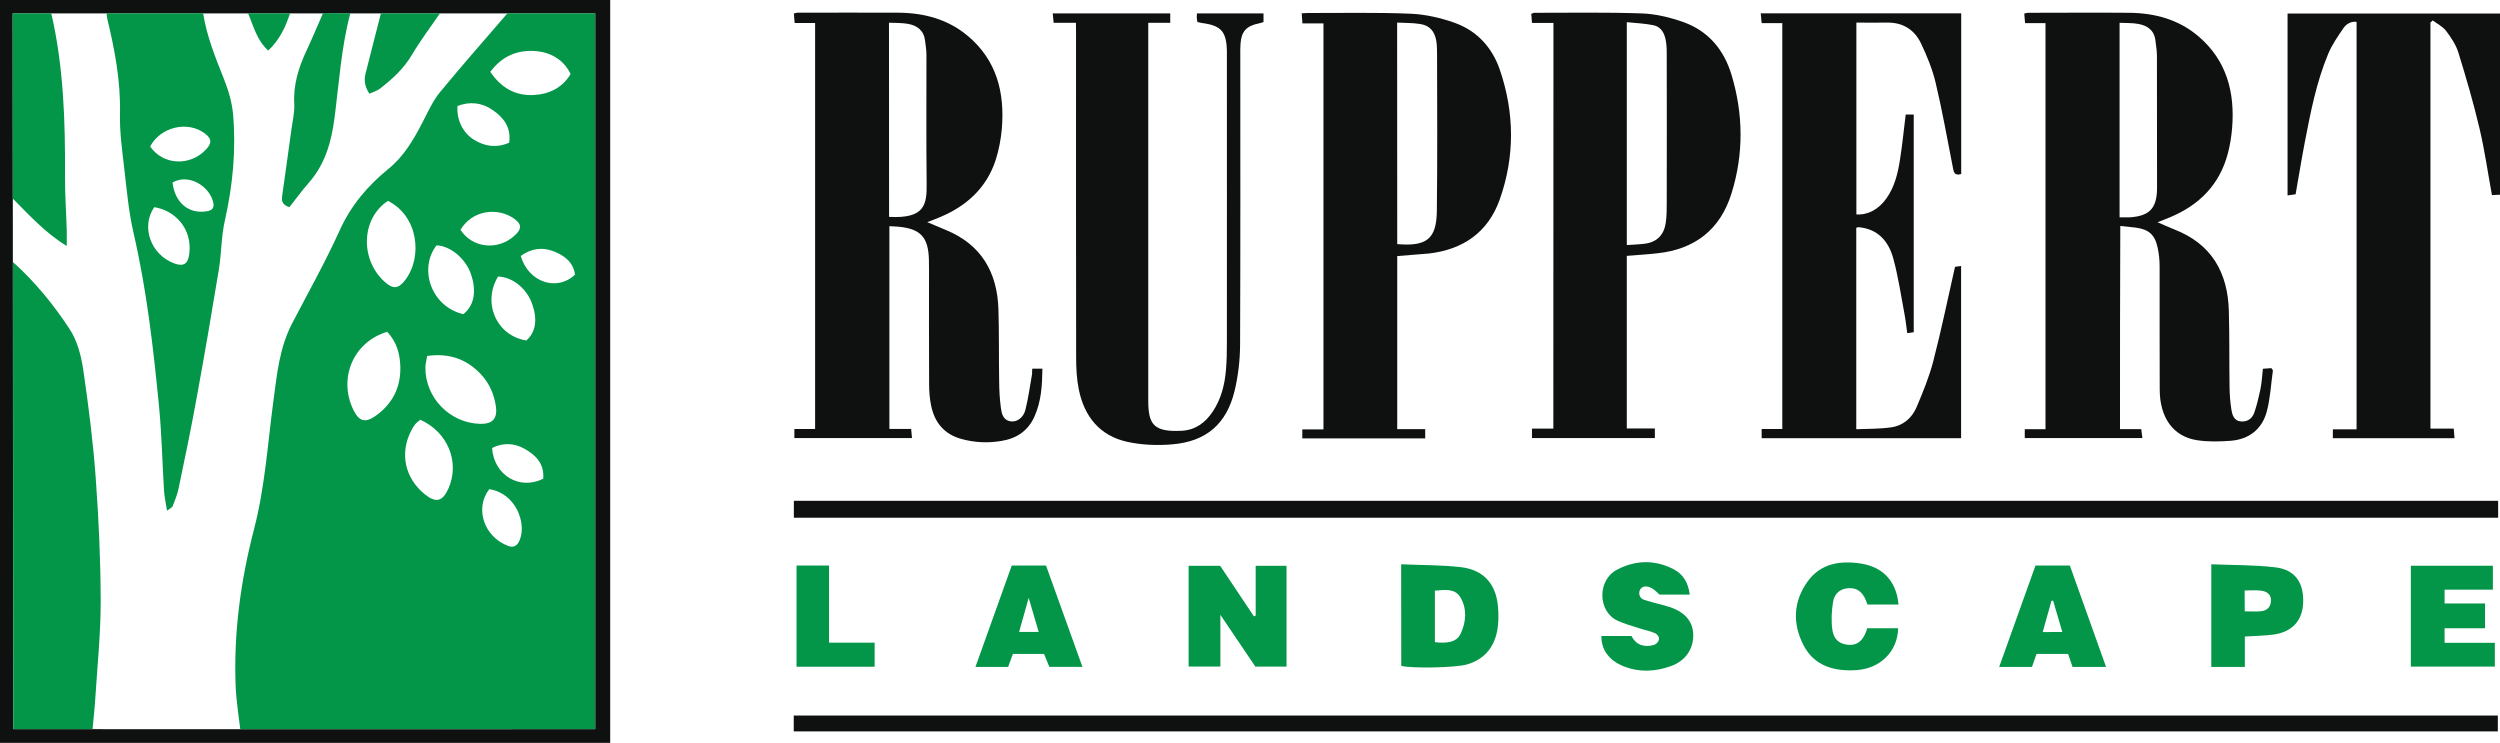
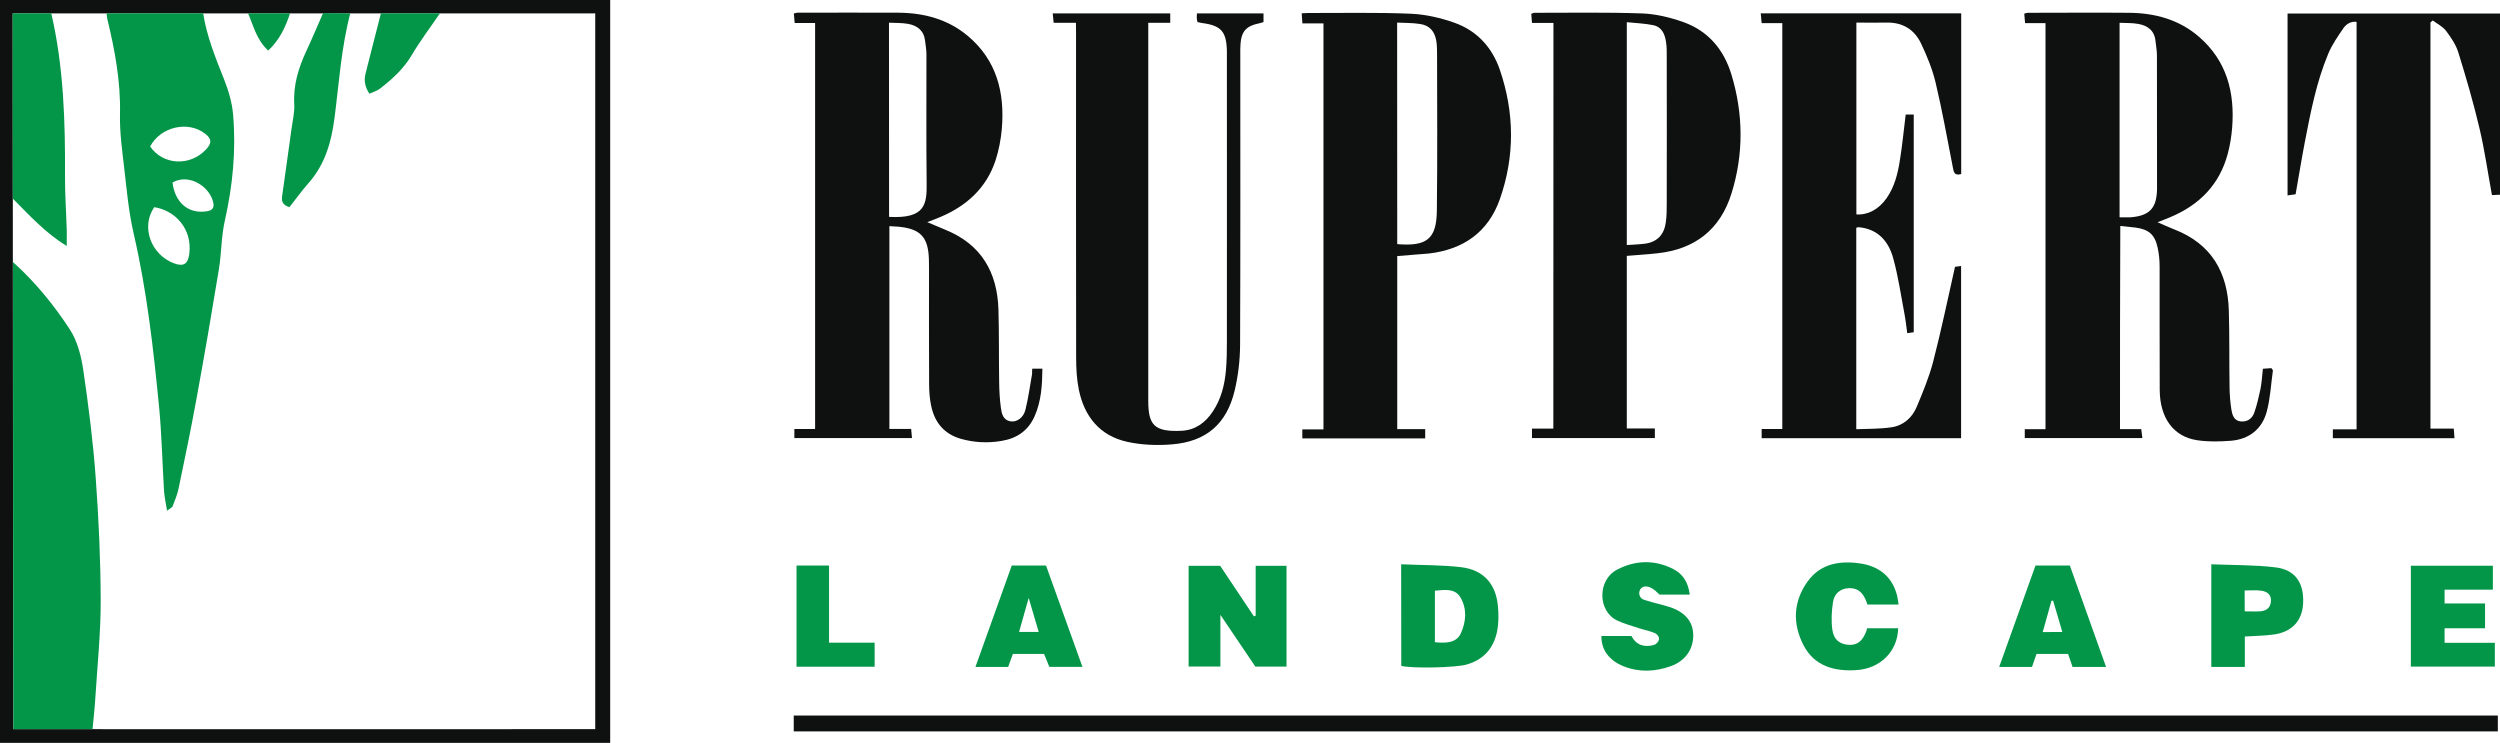
<svg xmlns="http://www.w3.org/2000/svg" version="1.1" id="Isolation_Mode" x="0px" y="0px" viewBox="0 0 242.3 72" style="enable-background:new 0 0 242.3 72;" xml:space="preserve">
  <style type="text/css">
	.st0{fill:#0F1111;}
	.st1{fill:#039648;}
</style>
  <g>
    <path class="st0" d="M100.05,35.73c0.34,0,0.63,0,0.98,0c-0.02,1.62-0.11,3.16-0.76,4.62c-0.62,1.39-1.7,2.13-3.18,2.38   c-1.33,0.23-2.63,0.17-3.93-0.19c-1.64-0.46-2.57-1.58-2.91-3.2c-0.15-0.69-0.2-1.42-0.2-2.13c-0.02-3.71-0.01-7.42-0.01-11.13   c0-0.31,0-0.61-0.01-0.92c-0.06-2.18-0.81-2.99-2.97-3.19c-0.27-0.02-0.53-0.03-0.86-0.05c0,6.55,0,13.06,0,19.65   c0.71,0,1.38,0,2.11,0c0.03,0.32,0.05,0.57,0.08,0.89c-3.82,0-7.58,0-11.4,0c0-0.26,0-0.51,0-0.88c0.65,0,1.31,0,2.01,0   c0-13.16,0-26.21,0-39.35c-0.64,0-1.27,0-1.98,0c-0.03-0.35-0.06-0.63-0.08-0.92c0.16-0.04,0.26-0.08,0.35-0.08   c3.27,0,6.53-0.02,9.8,0c2.47,0.02,4.78,0.63,6.71,2.25c2.8,2.35,3.59,5.49,3.3,8.98c-0.09,1.04-0.29,2.09-0.61,3.08   c-0.89,2.69-2.81,4.42-5.37,5.5c-0.37,0.16-0.75,0.3-1.25,0.49c0.67,0.28,1.22,0.52,1.78,0.75c3.46,1.41,5.01,4.11,5.12,7.72   c0.07,2.35,0.03,4.7,0.07,7.04c0.01,0.81,0.05,1.63,0.16,2.44c0.08,0.6,0.2,1.25,0.98,1.36c0.57,0.08,1.21-0.35,1.4-1.11   c0.29-1.15,0.44-2.32,0.65-3.49C100.02,36.1,100.03,35.93,100.05,35.73z M86.17,21.02c3.51,0.19,3.67-1.22,3.64-3.3   c-0.05-4.15-0.01-8.3-0.02-12.45c0-0.44-0.08-0.87-0.13-1.31c-0.11-1-0.76-1.49-1.67-1.65c-0.58-0.1-1.19-0.08-1.83-0.11   C86.17,8.52,86.17,14.73,86.17,21.02z" />
    <path class="st0" d="M205.47,41.59c0.71,0,1.35,0,2.06,0c0.04,0.29,0.07,0.55,0.11,0.87c-3.82,0-7.58,0-11.4,0c0-0.24,0-0.5,0-0.86   c0.65,0,1.31,0,2.01,0c0-13.16,0-26.22,0-39.36c-0.64,0-1.28,0-1.98,0c-0.03-0.35-0.06-0.63-0.08-0.92   c0.16-0.04,0.26-0.08,0.35-0.08c3.27,0,6.53-0.03,9.8,0c2.51,0.02,4.85,0.65,6.78,2.32c2.7,2.33,3.49,5.4,3.22,8.82   c-0.07,0.84-0.2,1.69-0.42,2.5c-0.79,3.01-2.76,4.99-5.58,6.17c-0.37,0.16-0.75,0.3-1.23,0.49c0.6,0.26,1.1,0.49,1.61,0.69   c3.62,1.4,5.2,4.18,5.3,7.91c0.07,2.48,0.03,4.97,0.07,7.45c0.01,0.71,0.07,1.43,0.18,2.13c0.08,0.49,0.25,1.05,0.87,1.12   c0.65,0.08,1.14-0.25,1.35-0.86c0.25-0.73,0.43-1.49,0.59-2.25c0.13-0.63,0.16-1.28,0.24-1.99c0.29-0.02,0.58-0.04,0.82-0.06   c0.08,0.12,0.15,0.18,0.15,0.23c-0.19,1.34-0.25,2.71-0.6,4c-0.46,1.69-1.72,2.67-3.48,2.81c-1.07,0.08-2.18,0.11-3.24-0.05   c-2.32-0.34-3.64-2.16-3.65-4.9c-0.02-3.98,0-7.96-0.01-11.95c0-0.61-0.06-1.22-0.19-1.81c-0.27-1.27-0.86-1.78-2.13-1.95   c-0.47-0.06-0.94-0.1-1.49-0.16C205.47,28.45,205.47,34.96,205.47,41.59z M205.43,21.06c0.4,0,0.74,0.02,1.07,0   c1.84-0.15,2.52-0.88,2.56-2.72c0-0.1,0-0.2,0-0.31c0-4.22,0-8.43-0.01-12.65c0-0.47-0.09-0.94-0.14-1.41   c-0.1-1.01-0.76-1.49-1.66-1.65c-0.58-0.11-1.19-0.08-1.82-0.11C205.43,8.52,205.43,14.73,205.43,21.06z" />
    <path class="st0" d="M184.7,11.1c0.26,0,0.49,0,0.78,0c0,7.03,0,14.03,0,21.1c-0.19,0.03-0.37,0.05-0.63,0.09   c-0.09-0.67-0.16-1.31-0.28-1.93c-0.34-1.79-0.6-3.61-1.09-5.37c-0.46-1.63-1.49-2.81-3.35-2.97c-0.06-0.01-0.13,0.03-0.22,0.06   c0,6.45,0,12.91,0,19.52c1.16-0.05,2.31-0.02,3.43-0.19c1.14-0.17,1.99-0.93,2.43-1.98c0.6-1.43,1.2-2.88,1.59-4.37   c0.78-3.01,1.41-6.06,2.12-9.2c0.07-0.01,0.29-0.04,0.59-0.08c0,5.58,0,11.11,0,16.69c-6.42,0-12.84,0-19.33,0   c0-0.26,0-0.53,0-0.89c0.66,0,1.29,0,2,0c0-13.13,0-26.18,0-39.34c-0.62,0-1.28,0-2,0c-0.03-0.36-0.06-0.62-0.09-0.95   c6.49,0,12.93,0,19.43,0c0,5.2,0,10.38,0,15.58c-0.7,0.2-0.73-0.24-0.82-0.7c-0.53-2.72-1.02-5.46-1.66-8.16   c-0.31-1.3-0.83-2.57-1.41-3.79c-0.65-1.37-1.8-2.07-3.36-2.03c-0.95,0.02-1.9,0-2.91,0c0,6.22,0,12.4,0,18.59   c1.09,0.08,2.15-0.47,2.92-1.56c0.78-1.11,1.1-2.4,1.3-3.71C184.37,14.09,184.51,12.64,184.7,11.1z" />
    <path class="st0" d="M135.42,24.82c0,5.6,0,11.14,0,16.77c0.92,0,1.79,0,2.71,0c0,0.35,0,0.6,0,0.9c-3.98,0-7.91,0-11.91,0   c0-0.26,0-0.52,0-0.87c0.66,0,1.32,0,2.05,0c0-13.15,0-26.19,0-39.35c-0.64,0-1.3,0-2.04,0c-0.03-0.38-0.05-0.65-0.07-0.98   c0.24-0.01,0.4-0.03,0.57-0.03c3.34,0.01,6.67-0.07,10,0.07c1.43,0.06,2.9,0.4,4.25,0.88c2.16,0.77,3.63,2.37,4.38,4.54   c1.43,4.18,1.47,8.4,0,12.57c-1.13,3.19-3.54,4.86-6.86,5.25C137.5,24.66,136.49,24.72,135.42,24.82z M135.42,23.66   c2.87,0.24,3.81-0.5,3.84-3.25c0.06-5.07,0.03-10.13,0.02-15.2c0-0.41-0.01-0.82-0.07-1.22c-0.15-0.94-0.64-1.52-1.55-1.66   c-0.72-0.12-1.47-0.1-2.25-0.14C135.42,9.4,135.42,16.49,135.42,23.66z" />
    <path class="st0" d="M150.56,2.22c-0.7,0-1.36,0-2.08,0c-0.03-0.35-0.05-0.61-0.07-0.88c0.13-0.04,0.22-0.1,0.31-0.1   c3.47,0,6.94-0.06,10.41,0.06c1.36,0.05,2.76,0.39,4.05,0.85c2.39,0.86,3.9,2.67,4.63,5.07c1.16,3.83,1.2,7.7,0.01,11.52   c-1.09,3.51-3.55,5.42-7.19,5.81c-0.97,0.11-1.95,0.16-2.96,0.25c0,5.54,0,11.07,0,16.73c0.89,0,1.78,0,2.72,0   c0,0.38,0,0.63,0,0.93c-3.97,0-7.91,0-11.91,0c0-0.27,0-0.54,0-0.92c0.7,0,1.36,0,2.07,0C150.56,28.41,150.56,15.37,150.56,2.22z    M157.67,23.75c0.61-0.04,1.18-0.06,1.74-0.13c1.21-0.15,1.88-0.89,2.04-2.06c0.09-0.64,0.09-1.29,0.09-1.93   c0.01-4.69,0.01-9.38,0-14.08c0-0.48,0.01-0.96-0.06-1.43c-0.11-0.77-0.38-1.5-1.25-1.68c-0.83-0.17-1.69-0.2-2.56-0.29   C157.67,9.46,157.67,16.55,157.67,23.75z" />
    <path class="st0" d="M235.56,2.18c0,13.09,0,26.17,0,39.36c0.74,0,1.48,0,2.26,0c0.03,0.36,0.04,0.61,0.07,0.93   c-3.94,0-7.84,0-11.79,0c0-0.27,0-0.53,0-0.86c0.75,0,1.49,0,2.3,0c0-13.2,0-26.31,0-39.49c-0.53-0.07-0.98,0.19-1.26,0.59   c-0.55,0.8-1.12,1.62-1.49,2.51c-1.14,2.73-1.7,5.63-2.26,8.52c-0.32,1.66-0.59,3.34-0.9,5.09c-0.2,0.03-0.45,0.06-0.78,0.11   c0-5.91,0-11.74,0-17.63c6.86,0,13.71,0,20.61,0c0,5.83,0,11.64,0,17.56c-0.24,0.01-0.52,0.02-0.8,0.04   c-0.41-2.23-0.71-4.38-1.21-6.48c-0.58-2.46-1.29-4.9-2.04-7.32c-0.23-0.76-0.71-1.47-1.19-2.11c-0.32-0.42-0.86-0.69-1.3-1.02   C235.7,2.04,235.63,2.11,235.56,2.18z" />
    <path class="st0" d="M104.28,2.21c-0.77,0-1.44,0-2.16,0c-0.03-0.33-0.06-0.59-0.09-0.91c3.8,0,7.56,0,11.39,0   c0,0.26,0,0.53,0,0.91c-0.7,0-1.37,0-2.13,0c0,0.43,0,0.76,0,1.09c0,11.84,0,23.68,0,35.52c0,2.32,0.52,3.07,3.25,2.93   c1.32-0.07,2.29-0.79,3-1.86c0.81-1.21,1.16-2.59,1.28-4.02c0.08-0.91,0.09-1.83,0.09-2.75c0.01-9.19,0-18.37,0-27.56   c0-0.2,0-0.41,0-0.61c-0.04-1.9-0.56-2.48-2.42-2.72c-0.13-0.02-0.26-0.05-0.43-0.09c-0.03-0.14-0.06-0.27-0.07-0.39   c-0.01-0.13,0.01-0.26,0.02-0.45c2.15,0,4.28,0,6.45,0c0,0.27,0,0.53,0,0.84c-0.15,0.04-0.3,0.1-0.46,0.13   c-1.2,0.24-1.69,0.78-1.77,1.99c-0.03,0.37-0.02,0.75-0.02,1.12c0,9.36,0.02,18.71-0.02,28.07c-0.01,1.48-0.19,2.99-0.53,4.42   c-0.78,3.23-2.76,4.93-6.07,5.2c-1.44,0.12-2.95,0.06-4.35-0.25c-2.65-0.59-4.15-2.45-4.68-5.06c-0.21-1.02-0.26-2.09-0.26-3.14   c-0.02-10.44-0.01-20.89-0.01-31.33C104.28,2.96,104.28,2.63,104.28,2.21z" />
    <path class="st0" d="M59.14,0c0,24.04,0,47.98,0,72C39.42,72,19.74,72,0,72C0,48.01,0,24.03,0,0C19.68,0,39.37,0,59.14,0z    M1.29,70.67c2.59,0,56.18,0.01,56.4,0c0-23.16,0-46.24,0-69.37c-2.88,0-55.15,0-56.46,0C1.23,1.69,1.27,70.4,1.29,70.67z" />
-     <path class="st0" d="M242.12,48.54c0,0.59,0,1.09,0,1.64c-55.07,0-110.09,0-165.18,0c0-0.53,0-1.06,0-1.64   C132,48.54,187.01,48.54,242.12,48.54z" />
    <path class="st0" d="M76.93,70.89c0-0.56,0-1.02,0-1.54c55.06,0,110.08,0,165.16,0c0,0.5,0,0.99,0,1.54   C187.07,70.89,132.03,70.89,76.93,70.89z" />
    <path class="st1" d="M121.7,59.67c0-1.59,0-3.18,0-4.83c1.01,0,1.97,0,2.99,0c0,3.25,0,6.47,0,9.77c-0.95,0-1.92,0-3.02,0   c-1.07-1.58-2.19-3.25-3.39-5.02c0,1.75,0,3.34,0,5.01c-1,0-2.02,0-3.08,0c0-3.27,0-6.48,0-9.76c1.02,0,1.99,0,3.06,0   c1.06,1.59,2.17,3.25,3.27,4.9C121.6,59.71,121.65,59.69,121.7,59.67z" />
    <path class="st1" d="M135.8,54.69c2.01,0.09,3.92,0.06,5.8,0.28c2.18,0.26,3.38,1.61,3.58,3.78c0.07,0.8,0.08,1.64-0.08,2.43   c-0.33,1.65-1.32,2.78-3,3.24c-1.04,0.28-5.13,0.39-6.29,0.12C135.8,61.34,135.8,58.12,135.8,54.69z M139.07,62.24   c1.35,0.16,2.15-0.07,2.51-0.85c0.53-1.15,0.61-2.41-0.04-3.5c-0.54-0.9-1.55-0.72-2.47-0.64   C139.07,58.96,139.07,60.6,139.07,62.24z" />
    <path class="st1" d="M240.85,60.89c-1.34,0-2.6,0-3.92,0c0,0.45,0,0.88,0,1.41c1.58,0,3.2,0,4.87,0c0,0.81,0,1.51,0,2.31   c-2.69,0-5.38,0-8.14,0c0-3.24,0-6.48,0-9.78c2.65,0,5.26,0,7.95,0c0,0.75,0,1.5,0,2.32c-1.56,0-3.08,0-4.68,0   c0,0.45,0,0.83,0,1.34c1.3,0,2.6,0,3.92,0C240.85,59.36,240.85,60.11,240.85,60.89z" />
    <path class="st1" d="M155.21,61.64h2.91c0.43,0.85,1.21,1.14,2.17,0.87c0.22-0.06,0.46-0.3,0.5-0.55c0.03-0.24-0.17-0.49-0.38-0.59   c-0.49-0.22-1.03-0.31-1.55-0.48c-0.7-0.23-1.43-0.43-2.1-0.74c-1.94-0.91-1.94-3.94-0.05-4.93c1.78-0.94,3.65-0.99,5.46-0.07   c0.97,0.49,1.46,1.34,1.6,2.48h-2.93c-0.54-0.55-0.95-0.81-1.38-0.79c-0.71,0.04-0.8,1.08-0.12,1.29c0.07,0.02,0.15,0.04,0.22,0.07   c0.77,0.25,1.58,0.4,2.34,0.66c1.48,0.51,2.21,1.45,2.21,2.72c0,1.38-0.79,2.49-2.19,2.99c-1.52,0.54-3.06,0.61-4.58,0   C155.94,64,155.18,62.96,155.21,61.64z" />
    <path class="st1" d="M217.57,64.64c-1.17,0-2.18,0-3.25,0c0-3.29,0-6.53,0-9.95c2.12,0.09,4.19,0.05,6.23,0.3   c1.9,0.23,2.76,1.5,2.67,3.46c-0.07,1.73-1.11,2.84-2.94,3.06c-0.87,0.11-1.75,0.12-2.71,0.18   C217.57,62.67,217.57,63.61,217.57,64.64z M217.56,59.25c0.58,0,1.08,0.04,1.58-0.01c0.56-0.06,0.93-0.38,0.96-0.99   c0.04-0.65-0.4-0.92-0.93-1c-0.52-0.07-1.05-0.02-1.62-0.02C217.56,57.91,217.56,58.51,217.56,59.25z" />
    <path class="st1" d="M184.01,58.59c-1.05,0-2,0-3.02,0c-0.04-0.12-0.09-0.27-0.15-0.42c-0.37-0.86-0.89-1.21-1.7-1.16   c-0.73,0.04-1.34,0.47-1.48,1.31c-0.14,0.88-0.19,1.82-0.07,2.7c0.13,1,0.76,1.45,1.65,1.48c0.77,0.02,1.26-0.36,1.62-1.27   c0.04-0.09,0.06-0.19,0.1-0.34c1,0,2.01,0,3.01,0c-0.05,2.23-1.71,3.92-4.08,4.06c-2.12,0.13-4.05-0.39-5.1-2.43   c-1.07-2.08-0.99-4.22,0.4-6.16c1.26-1.75,3.14-2.04,5.11-1.75c1.73,0.26,3.01,1.18,3.52,2.95   C183.92,57.89,183.95,58.21,184.01,58.59z" />
    <path class="st1" d="M98.06,54.81c1.14,0,2.16,0,3.32,0c1.16,3.22,2.33,6.47,3.53,9.82c-1.1,0-2.11,0-3.21,0   c-0.15-0.38-0.33-0.8-0.51-1.25c-1,0-1.98,0-3.02,0c-0.15,0.4-0.3,0.81-0.46,1.26c-1.02,0-2.02,0-3.17,0   C95.73,61.33,96.88,58.1,98.06,54.81z M99.7,57.95c-0.34,1.22-0.63,2.23-0.93,3.3c0.68,0,1.25,0,1.9,0   C100.36,60.19,100.07,59.2,99.7,57.95z" />
    <path class="st1" d="M204.12,64.64c-1.21,0-2.22,0-3.25,0c-0.15-0.45-0.29-0.85-0.43-1.26c-1.04,0-2.02,0-3.06,0   c-0.14,0.41-0.29,0.82-0.44,1.26c-1.03,0-2.04,0-3.18,0c1.19-3.31,2.36-6.57,3.52-9.83c1.14,0,2.19,0,3.33,0   C201.76,58.05,202.91,61.28,204.12,64.64z M199.88,61.25c-0.3-1.04-0.59-2.04-0.89-3.03c-0.05,0-0.1,0-0.16,0   c-0.28,0.99-0.56,1.98-0.85,3.04C198.67,61.25,199.23,61.25,199.88,61.25z" />
    <path class="st1" d="M77.2,54.81c1.07,0,2.05,0,3.15,0c0,2.47,0,4.93,0,7.48c1.52,0,2.93,0,4.42,0c0,0.81,0,1.54,0,2.33   c-2.51,0-5,0-7.57,0C77.2,61.38,77.2,58.14,77.2,54.81z" />
-     <path class="st1" d="M49.18,1.29c2.82,0,5.63,0,8.51,0c0,23.13,0,69.37,0,69.37l-34.4,0.01c0,0-0.4-2.76-0.45-4.15   c-0.21-5.16,0.49-10.26,1.78-15.23c1.06-4.07,1.32-8.24,1.87-12.37c0.35-2.59,0.58-5.19,1.82-7.57c1.56-3,3.23-5.96,4.62-9.04   c1.09-2.4,2.71-4.31,4.69-5.92c1.51-1.22,2.43-2.8,3.3-4.47c0.53-1.01,1-2.1,1.71-2.97C44.76,6.36,46.99,3.84,49.18,1.29z    M41.4,34.5c-0.07,0.46-0.17,0.79-0.17,1.11c-0.03,2.93,2.37,5.4,5.31,5.47c1.19,0.03,1.69-0.51,1.52-1.69   c-0.19-1.39-0.81-2.59-1.86-3.52C44.87,34.68,43.3,34.23,41.4,34.5z M37.53,32.16c-3.29,0.97-4.77,4.51-3.28,7.57   c0.53,1.08,1.11,1.29,2.09,0.62c1.68-1.16,2.52-2.79,2.46-4.84C38.76,34.27,38.43,33.12,37.53,32.16z M37.6,19.47   c-2.59,1.69-2.74,5.67-0.31,7.85c0.79,0.71,1.31,0.69,1.96-0.15C41,24.91,40.54,20.94,37.6,19.47z M40.73,40.68   c-0.18,0.16-0.35,0.27-0.48,0.43c-0.15,0.18-0.27,0.39-0.38,0.6c-1.16,2.2-0.63,4.65,1.32,6.21c1.07,0.85,1.7,0.69,2.27-0.57   C44.59,44.82,43.42,41.88,40.73,40.68z M47.52,6.96c1.03,1.53,2.4,2.34,4.2,2.25c1.51-0.08,2.78-0.7,3.58-2.03   c-0.63-1.36-1.93-2.16-3.55-2.24C50,4.86,48.61,5.51,47.52,6.96z M44.91,30.45c1.04-0.84,1.3-2.18,0.75-3.84   c-0.5-1.52-1.99-2.78-3.35-2.83C40.58,26,41.73,29.7,44.91,30.45z M48.27,26.8c-1.55,2.59-0.13,5.74,2.74,6.2   c0.89-0.77,1.1-1.98,0.6-3.45C51.09,28,49.75,26.87,48.27,26.8z M47.42,47.41c-1.43,1.84-0.53,4.62,1.83,5.5   c0.62,0.23,0.94-0.09,1.15-0.65C51.01,50.63,49.98,47.81,47.42,47.41z M49.35,13.83c0.21-1.51-0.56-2.44-1.59-3.16   c-1.06-0.74-2.23-0.85-3.42-0.4c-0.1,1.33,0.51,2.6,1.59,3.27C46.98,14.19,48.11,14.37,49.35,13.83z M44.63,22.27   c1.15,1.79,3.64,2.04,5.25,0.56c0.73-0.66,0.7-1.14-0.14-1.7C48.2,20.11,45.8,20.33,44.63,22.27z M52.65,46.4   c0.12-1.47-0.74-2.31-1.84-2.92c-1.01-0.56-2.09-0.58-3.12-0.06C47.88,46.07,50.34,47.54,52.65,46.4z M50.47,24.81   c0.74,2.54,3.49,3.48,5.26,1.81c-0.16-1.2-1.01-1.84-2.04-2.25C52.55,23.91,51.46,24.09,50.47,24.81z" />
    <path class="st1" d="M1.26,25.4c2.14,1.92,3.95,4.14,5.51,6.53c0.73,1.12,1.1,2.57,1.3,3.92c0.51,3.49,0.96,7,1.21,10.51   c0.29,3.96,0.47,7.94,0.48,11.91c0,3.12-0.32,6.24-0.52,9.36c-0.06,1.02-0.18,2.03-0.27,3.04c-2.54,0-7.68,0-7.68,0   S1.25,25.57,1.26,25.4z" />
    <path class="st1" d="M19.69,1.29c0.35,2.23,1.19,4.3,2.02,6.38c0.43,1.09,0.78,2.26,0.88,3.41c0.3,3.47-0.03,6.9-0.8,10.31   c-0.35,1.55-0.32,3.17-0.58,4.74c-0.68,4.15-1.39,8.29-2.15,12.43c-0.53,2.93-1.14,5.86-1.75,8.78c-0.12,0.59-0.36,1.16-0.58,1.73   c-0.05,0.12-0.23,0.19-0.54,0.42c-0.12-0.73-0.25-1.31-0.29-1.89c-0.17-2.71-0.22-5.43-0.48-8.14c-0.55-5.64-1.18-11.26-2.46-16.8   c-0.49-2.11-0.68-4.28-0.93-6.44c-0.2-1.72-0.44-3.45-0.4-5.17c0.07-3.16-0.5-6.21-1.24-9.25c-0.04-0.16-0.04-0.34-0.05-0.51   C13.46,1.29,16.57,1.29,19.69,1.29z M14.95,20.08c-1.31,1.89-0.34,4.59,1.91,5.44c0.94,0.35,1.37,0.07,1.49-0.95   C18.64,22.16,16.96,20.39,14.95,20.08z M14.55,14.2c1.26,1.82,3.89,1.95,5.44,0.26c0.56-0.61,0.53-1.01-0.12-1.51   C18.21,11.67,15.56,12.29,14.55,14.2z M16.72,17.69c0.24,1.97,1.56,3.06,3.3,2.79c0.48-0.07,0.76-0.27,0.66-0.8   C20.38,18.1,18.32,16.76,16.72,17.69z" />
    <path class="st1" d="M4.97,1.29c1.2,5.19,1.36,10.47,1.33,15.76c-0.01,1.76,0.12,3.52,0.17,5.29c0.01,0.44,0,0.87,0,1.5   c-2.08-1.26-3.63-2.99-5.23-4.59C1.22,17.11,1.23,1.29,1.23,1.29S3.76,1.29,4.97,1.29z" />
    <path class="st1" d="M33.95,1.29c-0.88,3.33-1.09,6.76-1.53,10.15c-0.3,2.32-0.92,4.51-2.53,6.32c-0.66,0.75-1.25,1.57-1.84,2.32   c-0.74-0.23-0.77-0.66-0.7-1.12c0.3-2.15,0.61-4.3,0.9-6.45c0.11-0.8,0.31-1.62,0.27-2.42c-0.11-1.86,0.42-3.54,1.19-5.19   c0.56-1.2,1.07-2.42,1.6-3.63C32.19,1.29,33.07,1.29,33.95,1.29z" />
    <path class="st1" d="M42.64,1.29c-0.91,1.34-1.9,2.64-2.72,4.03c-0.8,1.35-1.91,2.36-3.12,3.29c-0.28,0.21-0.65,0.31-1,0.47   c-0.42-0.65-0.54-1.26-0.38-1.91c0.49-1.96,1-3.92,1.5-5.88C38.82,1.29,40.73,1.29,42.64,1.29z" />
    <path class="st1" d="M28.11,1.29c-0.43,1.32-1,2.56-2.11,3.61c-1.12-1-1.42-2.37-1.96-3.61C25.41,1.29,26.76,1.29,28.11,1.29z" />
  </g>
</svg>